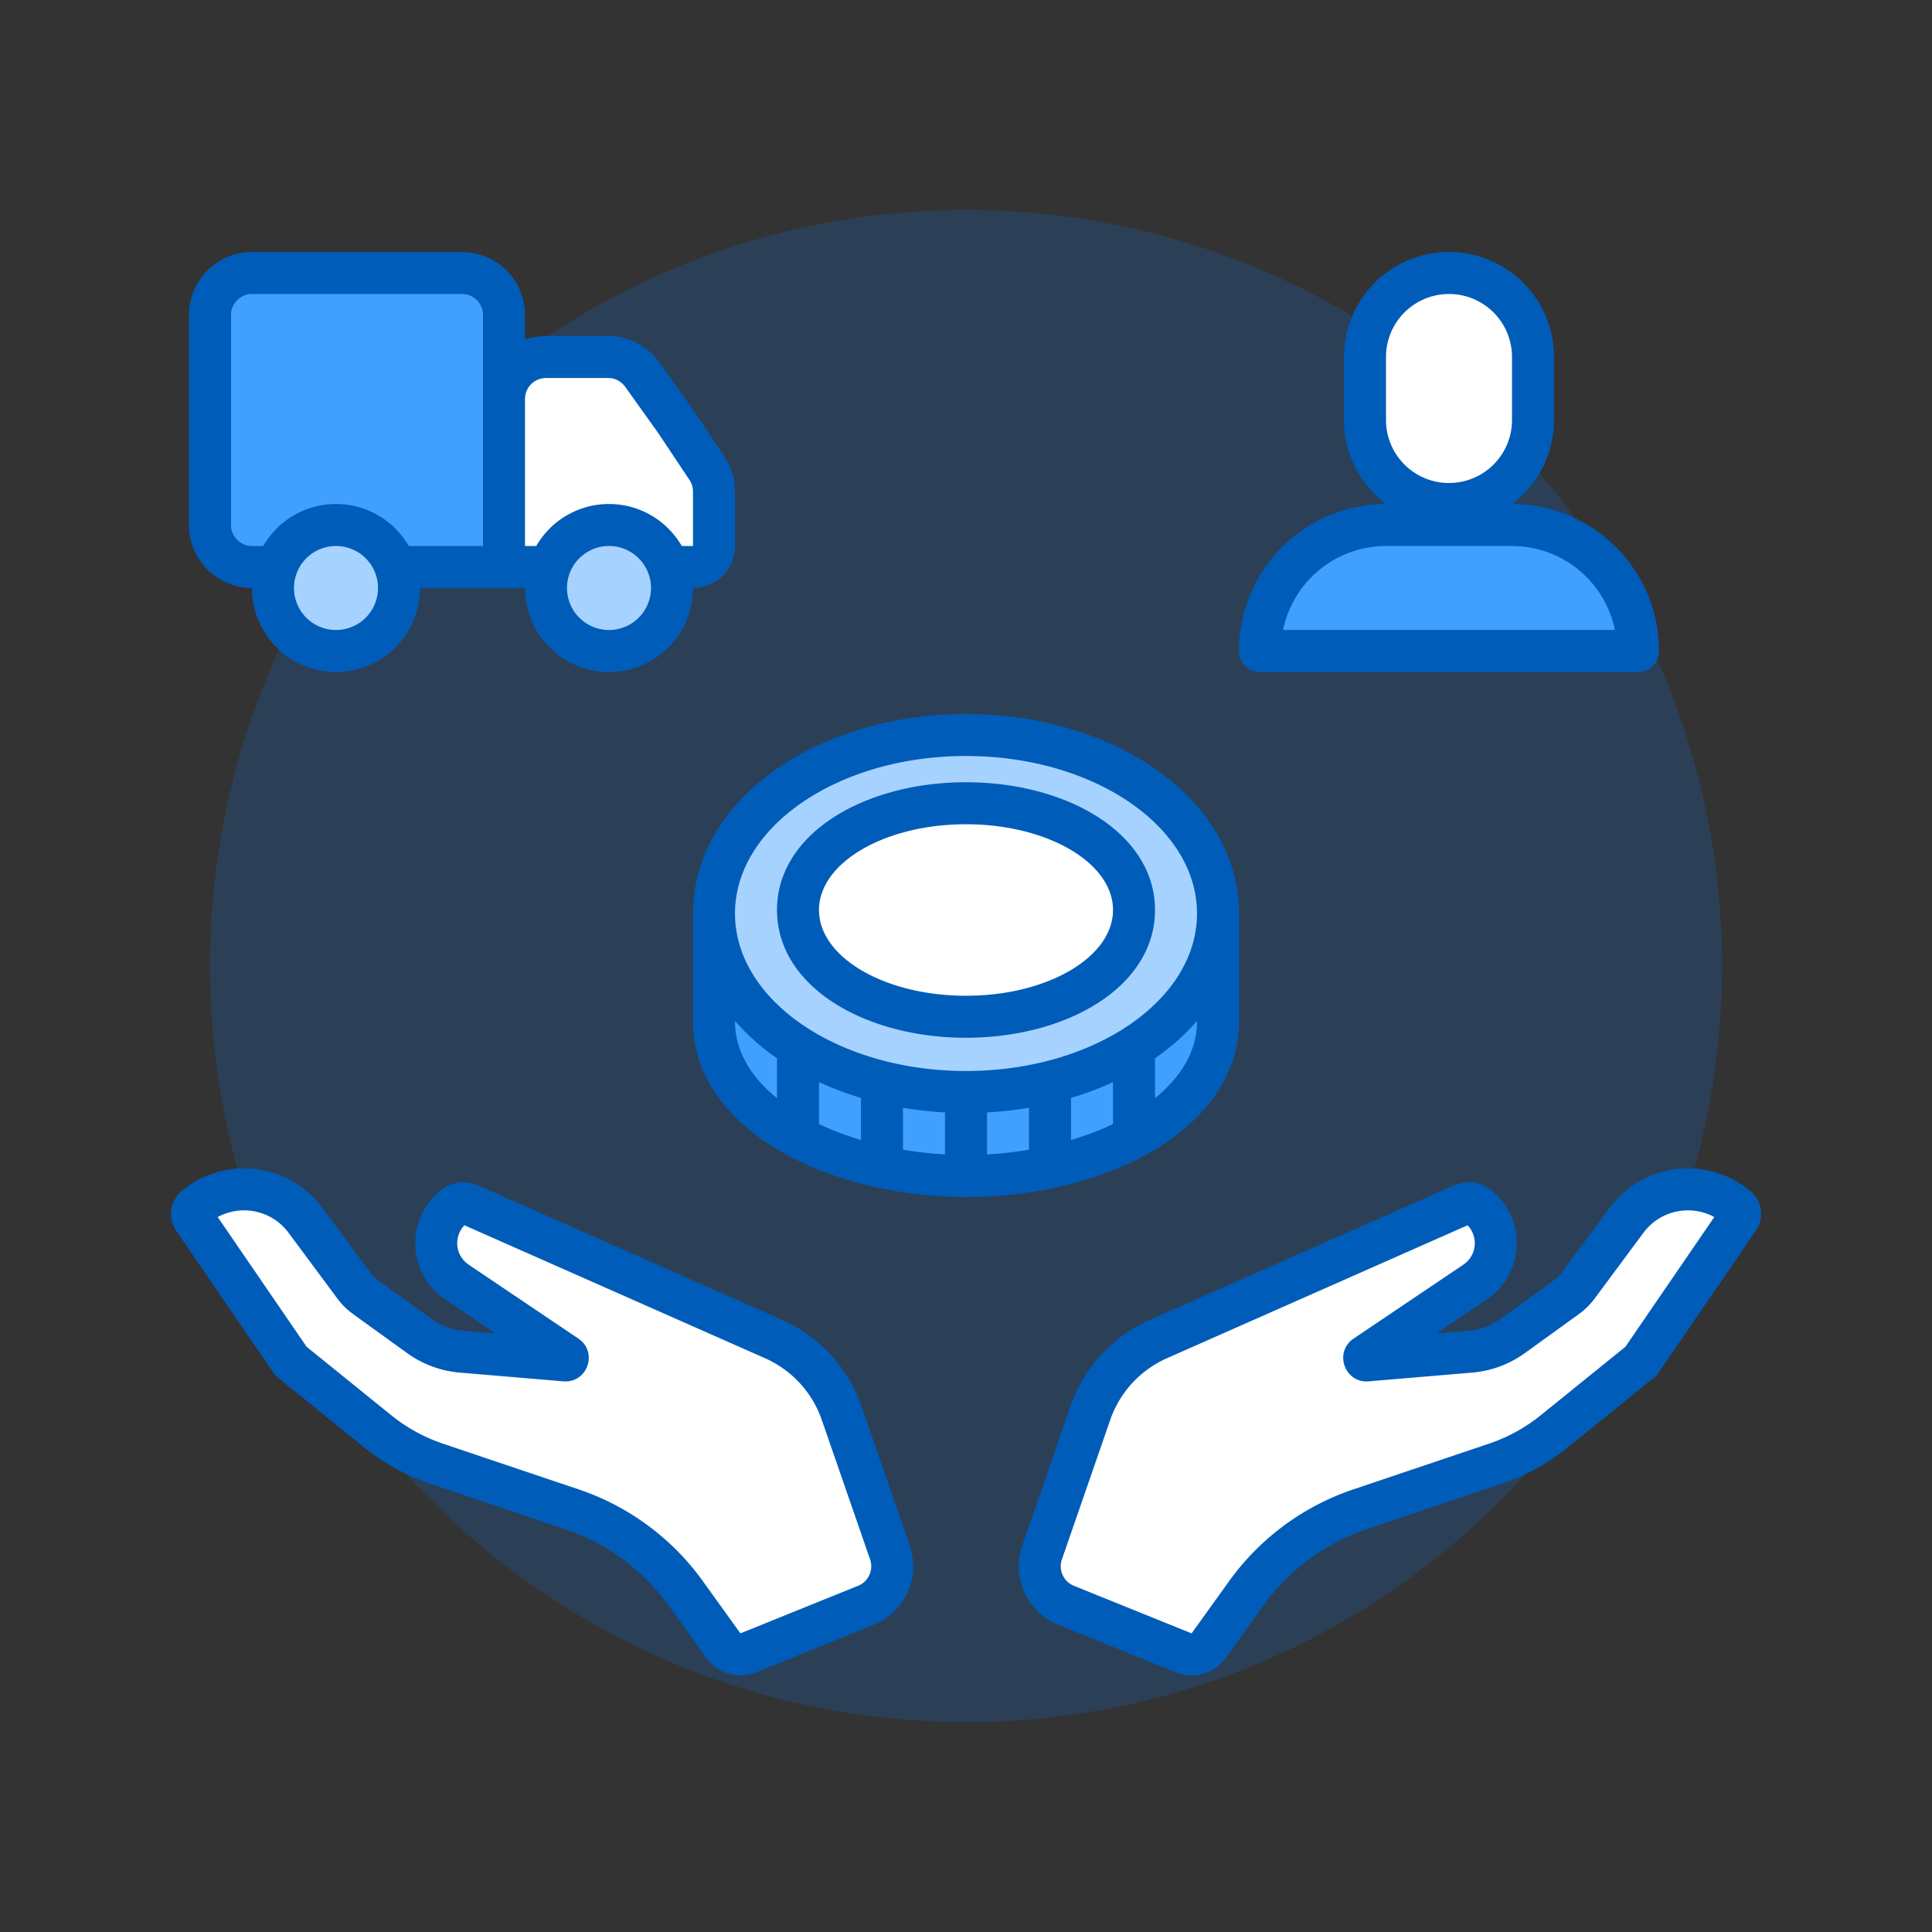
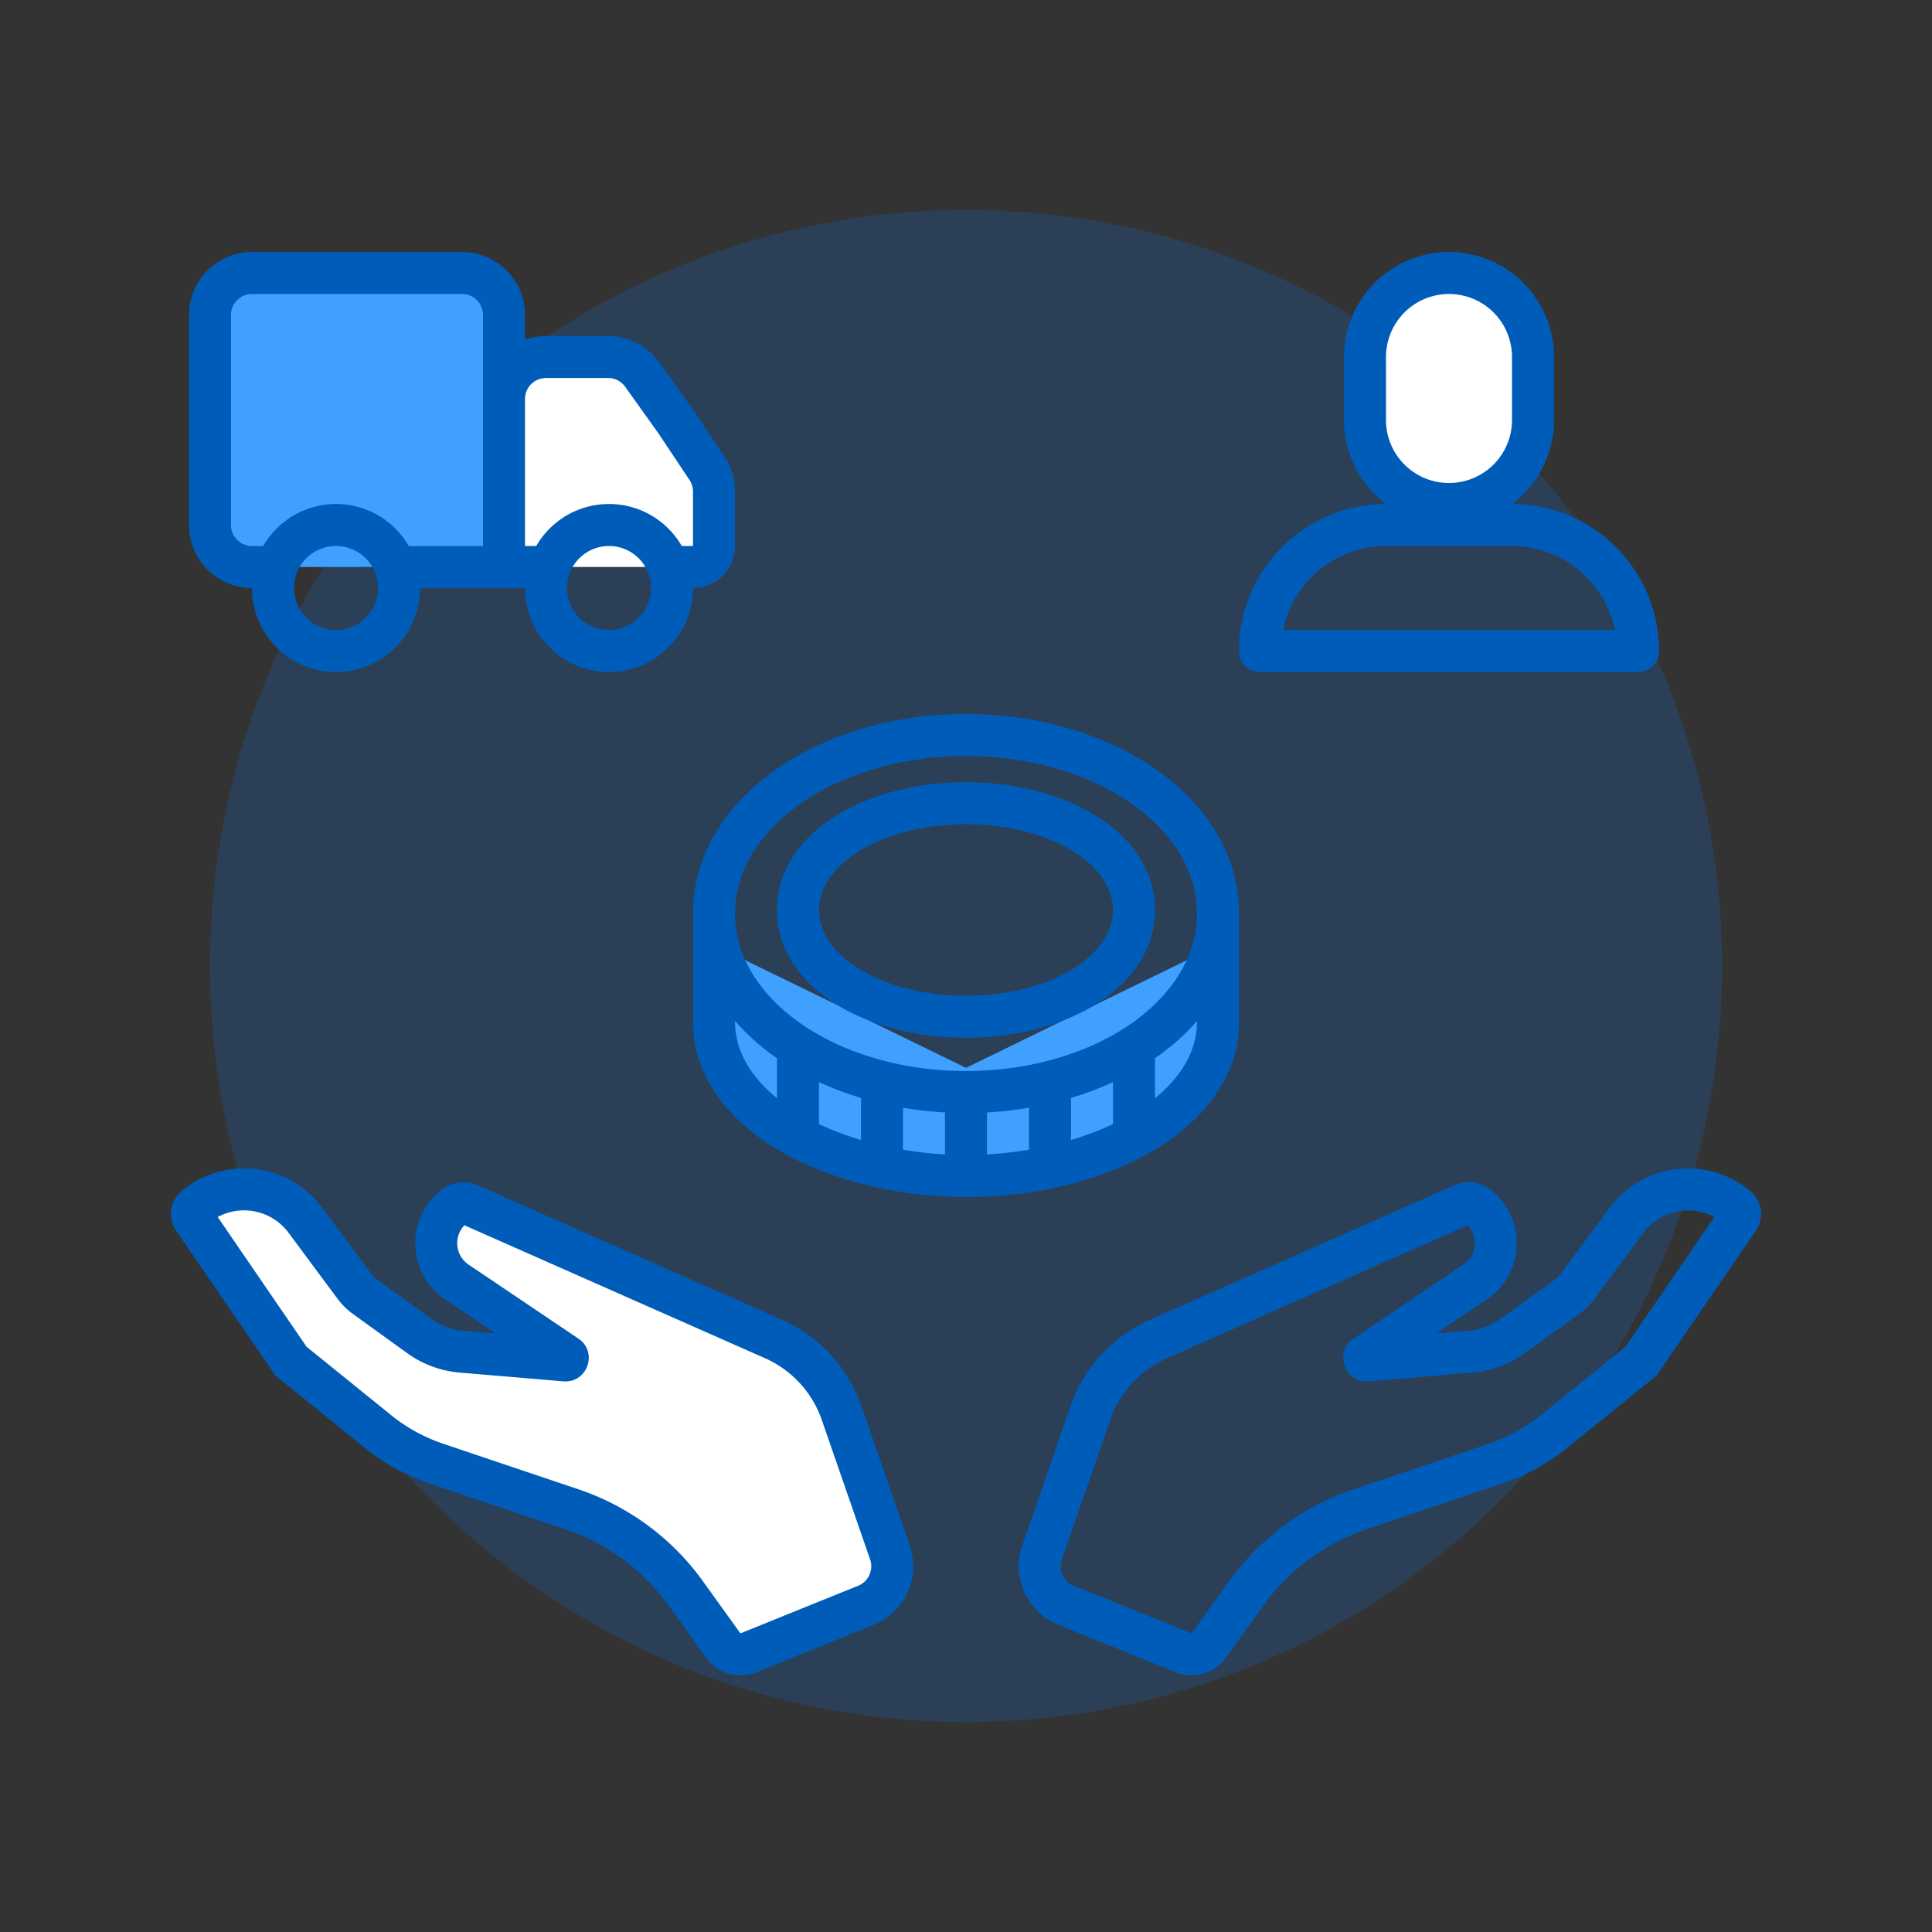
<svg xmlns="http://www.w3.org/2000/svg" width="92" height="92" fill="none" class="wd-applet-strategic-sourcing wd-applet" focusable="false" role="presentation" viewBox="0 0 92 92">
  <rect x="0" y="0" width="92" height="92" fill="#333333" stroke="none" />
  <g class="wd-icon-container">
    <g class="animate-flood">
      <path fill="#0B77E3" fill-opacity=".2" fill-rule="evenodd" d="M46 82c19.882 0 36-16.118 36-36S65.882 10 46 10 10 26.118 10 46s16.118 36 36 36z" class="color-400-alpha-20" clip-rule="evenodd" />
    </g>
    <g class="animate-float-left">
      <path fill="#fff" d="M41.238 76.44l-5.605 2.266a1 1 0 0 1-1.187-.343l-1.793-2.493a11 11 0 0 0-5.417-3.999l-6.452-2.174a9 9 0 0 1-2.785-1.53l-4.142-3.349-4.65-6.789a.404.404 0 0 1 .073-.537 3.637 3.637 0 0 1 5.263.614l2.328 3.137c.149.2.327.377.53.523l2.572 1.857a4.001 4.001 0 0 0 2.006.743l4.93.415c.118.01.172-.143.074-.21l-5.227-3.522a2.23 2.23 0 0 1-.156-3.582.743.743 0 0 1 .767-.102l14.467 6.397a6 6 0 0 1 3.243 3.524l2.301 6.645a2 2 0 0 1-1.14 2.509z" class="color-100" />
      <path fill="#005CB9" fill-rule="evenodd" d="M8.636 56.727a4.637 4.637 0 0 1 6.71.783l2.328 3.137c.087.118.193.222.312.308l2.573 1.857a3 3 0 0 0 1.504.557l1.539.13-2.405-1.62a3.23 3.23 0 0 1-.226-5.19 1.743 1.743 0 0 1 1.8-.238l14.467 6.396a7 7 0 0 1 3.784 4.112l2.3 6.645a3 3 0 0 1-1.71 3.763l-5.605 2.266a2 2 0 0 1-2.372-.686l-1.794-2.493a10 10 0 0 0-4.924-3.635l-6.452-2.174a10 10 0 0 1-3.095-1.7l-4.255-3.441-4.733-6.91a1.404 1.404 0 0 1 .254-1.867zm5.104 1.975a2.638 2.638 0 0 0-3.373-.748l4.233 6.178 4.027 3.257a8 8 0 0 0 2.476 1.36l6.452 2.174a12 12 0 0 1 5.91 4.363l1.793 2.493 5.605-2.266a1 1 0 0 0 .57-1.255l-2.301-6.645a5 5 0 0 0-2.703-2.936l-14.313-6.33a1.23 1.23 0 0 0 .198 1.873l5.228 3.522c.953.643.429 2.132-.716 2.036l-4.931-.416a5 5 0 0 1-2.507-.928l-2.572-1.857a3.436 3.436 0 0 1-.748-.738l-2.328-3.137z" class="color-500" clip-rule="evenodd" />
    </g>
    <g class="animate-float-right">
-       <path fill="#fff" d="M50.762 76.44l5.605 2.266a1 1 0 0 0 1.187-.343l1.793-2.493a11 11 0 0 1 5.417-3.999l6.452-2.174a9 9 0 0 0 2.785-1.53l4.142-3.349 4.65-6.789a.404.404 0 0 0-.073-.537 3.637 3.637 0 0 0-5.263.614l-2.328 3.137c-.148.2-.327.377-.53.523l-2.572 1.857a4.001 4.001 0 0 1-2.006.743l-4.93.415c-.118.01-.172-.143-.074-.21l5.228-3.522a2.23 2.23 0 0 0 .155-3.582.743.743 0 0 0-.767-.102l-14.467 6.397a6 6 0 0 0-3.243 3.524l-2.301 6.645a2 2 0 0 0 1.14 2.509z" class="color-100" />
      <path fill="#005CB9" fill-rule="evenodd" d="M83.364 56.727a4.637 4.637 0 0 0-6.71.783l-2.328 3.137a1.44 1.44 0 0 1-.312.308l-2.573 1.857a3 3 0 0 1-1.504.557l-1.539.13 2.405-1.62a3.23 3.23 0 0 0 .226-5.19 1.743 1.743 0 0 0-1.8-.238l-14.467 6.396a7 7 0 0 0-3.784 4.112l-2.3 6.645a3 3 0 0 0 1.71 3.763l5.605 2.266a2 2 0 0 0 2.372-.686l1.794-2.493a10 10 0 0 1 4.924-3.635l6.452-2.174a10 10 0 0 0 3.095-1.7l4.255-3.441 4.733-6.91a1.404 1.404 0 0 0-.254-1.867zm-5.104 1.975a2.638 2.638 0 0 1 3.373-.748L77.4 64.132l-4.027 3.257a8 8 0 0 1-2.476 1.36l-6.452 2.174a12 12 0 0 0-5.91 4.363l-1.793 2.493-5.605-2.266a1 1 0 0 1-.57-1.255l2.301-6.645a5 5 0 0 1 2.703-2.936l14.313-6.33a1.23 1.23 0 0 1-.198 1.873l-5.228 3.522c-.953.642-.429 2.132.716 2.036l4.931-.416a5 5 0 0 0 2.507-.928l2.572-1.857c.286-.206.538-.455.749-.738l2.327-3.137z" class="color-500" clip-rule="evenodd" />
    </g>
    <g class="animate-grow">
      <path fill="#40A0FF" fill-rule="evenodd" d="M37.74 53.824C39.991 55.206 42.996 56 46 56c6 0 12-3.169 12-7.857V45l-12 5.85L34 45v3.143c0 2.34 1.496 4.303 3.74 5.68z" class="color-300" clip-rule="evenodd" />
-       <path fill="#A6D2FF" fill-rule="evenodd" d="M46 52c6.627 0 12-3.806 12-8.5S52.627 35 46 35s-12 3.806-12 8.5S39.373 52 46 52z" class="color-200" clip-rule="evenodd" />
-       <path fill="#fff" fill-rule="evenodd" d="M46 48c4.418 0 8-2.015 8-4.5S50.418 39 46 39s-8 2.015-8 4.5 3.582 4.5 8 4.5z" class="color-100" clip-rule="evenodd" />
      <path fill="#005CB9" fill-rule="evenodd" d="M49 54.748V52.75c-.65.11-1.319.185-2 .223v1.999a18.08 18.08 0 0 0 2-.224zm2-.462c.707-.211 1.379-.465 2-.76V51.53c-.633.292-1.302.544-2 .753v2.002zm-6 .686v-2a17.77 17.77 0 0 1-2-.222v1.998c.655.11 1.325.186 2 .224zm-6-1.445c.621.294 1.293.548 2 .758v-2.002a15.234 15.234 0 0 1-2-.753v1.997zm-2-1.233v-1.9a10.731 10.731 0 0 1-2-1.776v.018c0 1.413.761 2.655 2 3.658zm18 0c1.239-1.003 2-2.245 2-3.658v-.018c-.567.654-1.24 1.25-2 1.776v1.9zM33.003 43.7A7.314 7.314 0 0 1 33 43.5c0-5.445 5.947-9.5 13-9.5s13 4.055 13 9.5c0 .066 0 .133-.003.199L59 43.7v4.936C59 53.665 52.837 57 46 57c-3.071 0-6.154-.718-8.525-2.005C34.714 53.498 33 51.287 33 48.636V43.7l.003-.001zM46 51c6.075 0 11-3.358 11-7.5 0-4.142-4.925-7.5-11-7.5s-11 3.358-11 7.5c0 4.142 4.925 7.5 11 7.5zm0-1.583c-4.825 0-9-2.436-9-6.084 0-3.648 4.175-6.083 9-6.083s9 2.435 9 6.083-4.175 6.084-9 6.084zm0-2c3.866 0 7-1.828 7-4.084 0-2.255-3.134-4.083-7-4.083s-7 1.828-7 4.083c0 2.256 3.134 4.084 7 4.084z" class="color-500" clip-rule="evenodd" />
    </g>
    <g class="animate-grow">
      <path fill="#fff" d="M24 19.5a2.5 2.5 0 0 1 2.5-2.5h2.463a2.5 2.5 0 0 1 2.035 1.047l1.335 1.87 1.247 1.87c.274.41.42.893.42 1.387v2.16c0 .92-.746 1.666-1.667 1.666H24v-7.5z" class="color-100" />
      <path fill="#40A0FF" d="M10 15.625A2.625 2.625 0 0 1 12.625 13h8.75A2.625 2.625 0 0 1 24 15.625V27H12.625A2.625 2.625 0 0 1 10 24.375v-8.75z" class="color-300" />
      <g fill="#A6D2FF" class="color-200">
-         <path d="M16 31a3 3 0 1 0 0-6 3 3 0 0 0 0 6zM29 31a3 3 0 1 0 0-6 3 3 0 0 0 0 6z" />
-       </g>
-       <path fill="#005CB9" fill-rule="evenodd" d="M20 28h5a4 4 0 0 0 8 0 2 2 0 0 0 2-2v-2.592a3 3 0 0 0-.504-1.664L33 19.5l-1.603-2.244A3 3 0 0 0 28.957 16H26c-.35 0-.687.06-1 .17V15a3 3 0 0 0-3-3H12a3 3 0 0 0-3 3v10a3 3 0 0 0 3 3 4 4 0 0 0 8 0zm2-14H12a1 1 0 0 0-1 1v10a1 1 0 0 0 1 1h.535A3.998 3.998 0 0 1 16 24c1.48 0 2.773.804 3.465 2H23V15a1 1 0 0 0-1-1zm10.465 12H33v-2.592a1 1 0 0 0-.168-.554l-1.478-2.218-1.584-2.217a1 1 0 0 0-.814-.419H26a1 1 0 0 0-1 1v7h.535A3.998 3.998 0 0 1 29 24c1.48 0 2.773.804 3.465 2zM18 28a2 2 0 1 1-4 0 2 2 0 0 1 4 0zm13 0a2 2 0 1 1-4 0 2 2 0 0 1 4 0z" class="color-500" clip-rule="evenodd" />
+         </g>
+       <path fill="#005CB9" fill-rule="evenodd" d="M20 28h5a4 4 0 0 0 8 0 2 2 0 0 0 2-2v-2.592a3 3 0 0 0-.504-1.664L33 19.5l-1.603-2.244A3 3 0 0 0 28.957 16H26c-.35 0-.687.06-1 .17V15a3 3 0 0 0-3-3H12a3 3 0 0 0-3 3v10a3 3 0 0 0 3 3 4 4 0 0 0 8 0zm2-14H12a1 1 0 0 0-1 1v10a1 1 0 0 0 1 1h.535A3.998 3.998 0 0 1 16 24c1.48 0 2.773.804 3.465 2H23V15a1 1 0 0 0-1-1zm10.465 12H33v-2.592a1 1 0 0 0-.168-.554l-1.478-2.218-1.584-2.217a1 1 0 0 0-.814-.419H26a1 1 0 0 0-1 1v7h.535A3.998 3.998 0 0 1 29 24c1.48 0 2.773.804 3.465 2zM18 28a2 2 0 1 1-4 0 2 2 0 0 1 4 0zm13 0a2 2 0 1 1-4 0 2 2 0 0 1 4 0" class="color-500" clip-rule="evenodd" />
    </g>
    <g class="animate-grow">
      <path fill="#fff" d="M69 13c2.21 0 4 1.894 4 4.23v2.54c0 2.336-1.79 4.23-4 4.23s-4-1.894-4-4.23v-2.54c0-2.336 1.79-4.23 4-4.23z" class="color-100" />
-       <path fill="#40A0FF" d="M60 30.25c0-2.9 2.82-5.25 6.3-5.25h5.4c3.48 0 6.3 2.35 6.3 5.25 0 .414-.403.75-.9.75H60.9c-.497 0-.9-.336-.9-.75z" class="color-300" />
      <path fill="#005CB9" fill-rule="evenodd" d="M69 12a5 5 0 0 1 5 5v3a4.992 4.992 0 0 1-2 4 7 7 0 0 1 7 7 1 1 0 0 1-1 1H60a1 1 0 0 1-1-1 7 7 0 0 1 7-7 4.992 4.992 0 0 1-2-4v-3a5 5 0 0 1 5-5zm3 5v3a3 3 0 1 1-6 0v-3a3 3 0 1 1 6 0zM61.1 30a5.002 5.002 0 0 1 4.9-4h6a5.002 5.002 0 0 1 4.9 4H61.1z" class="color-500" clip-rule="evenodd" />
    </g>
  </g>
</svg>